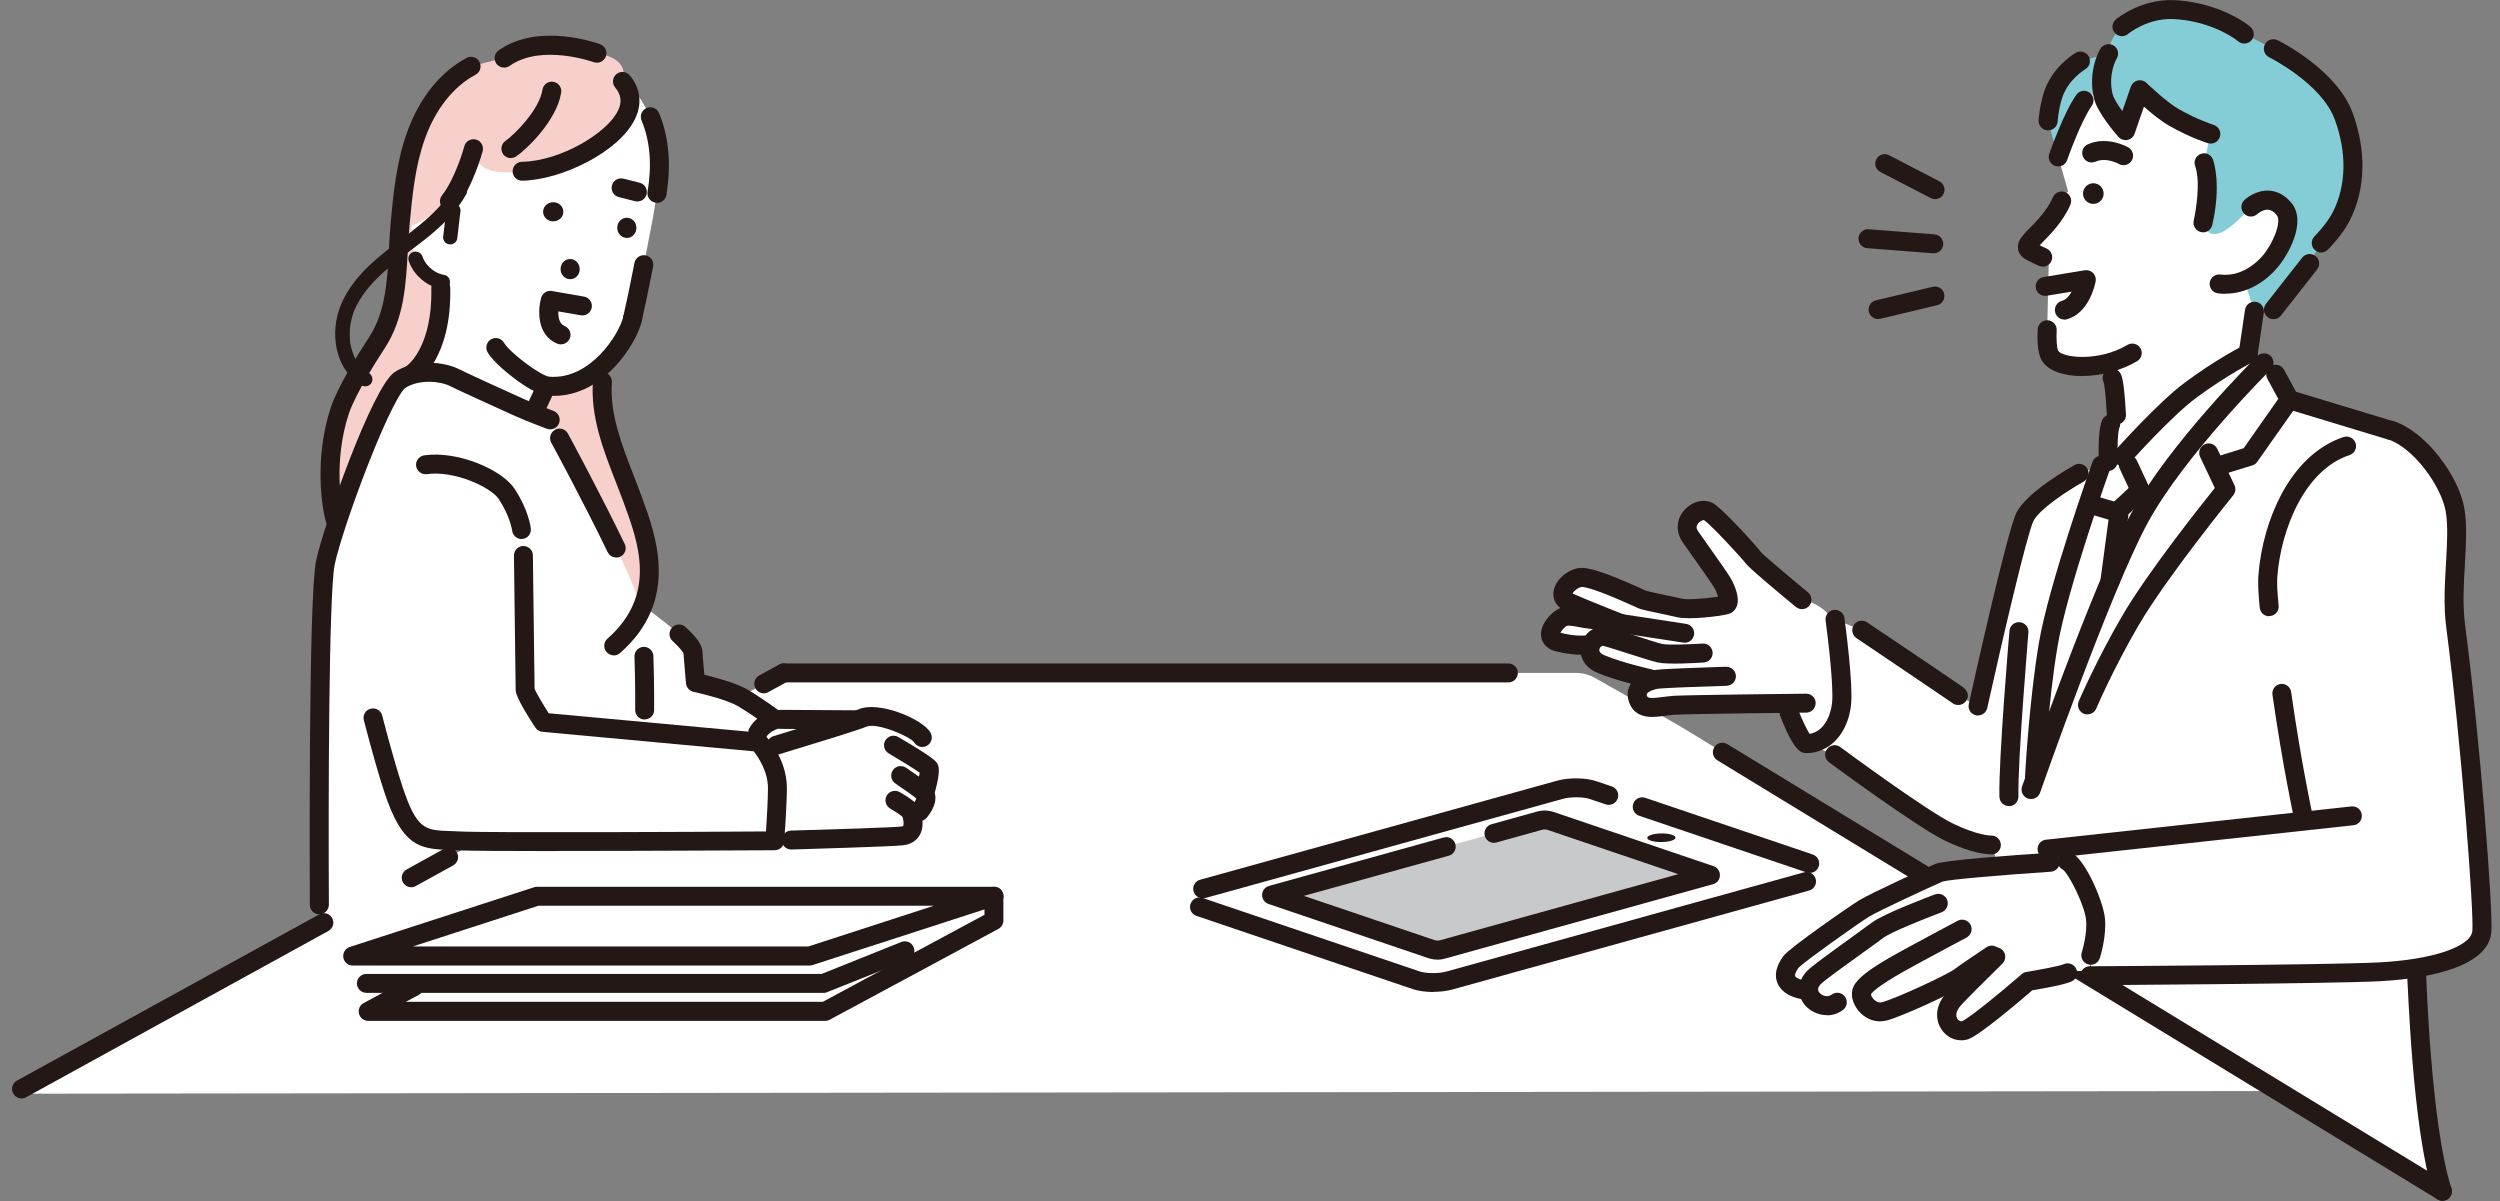
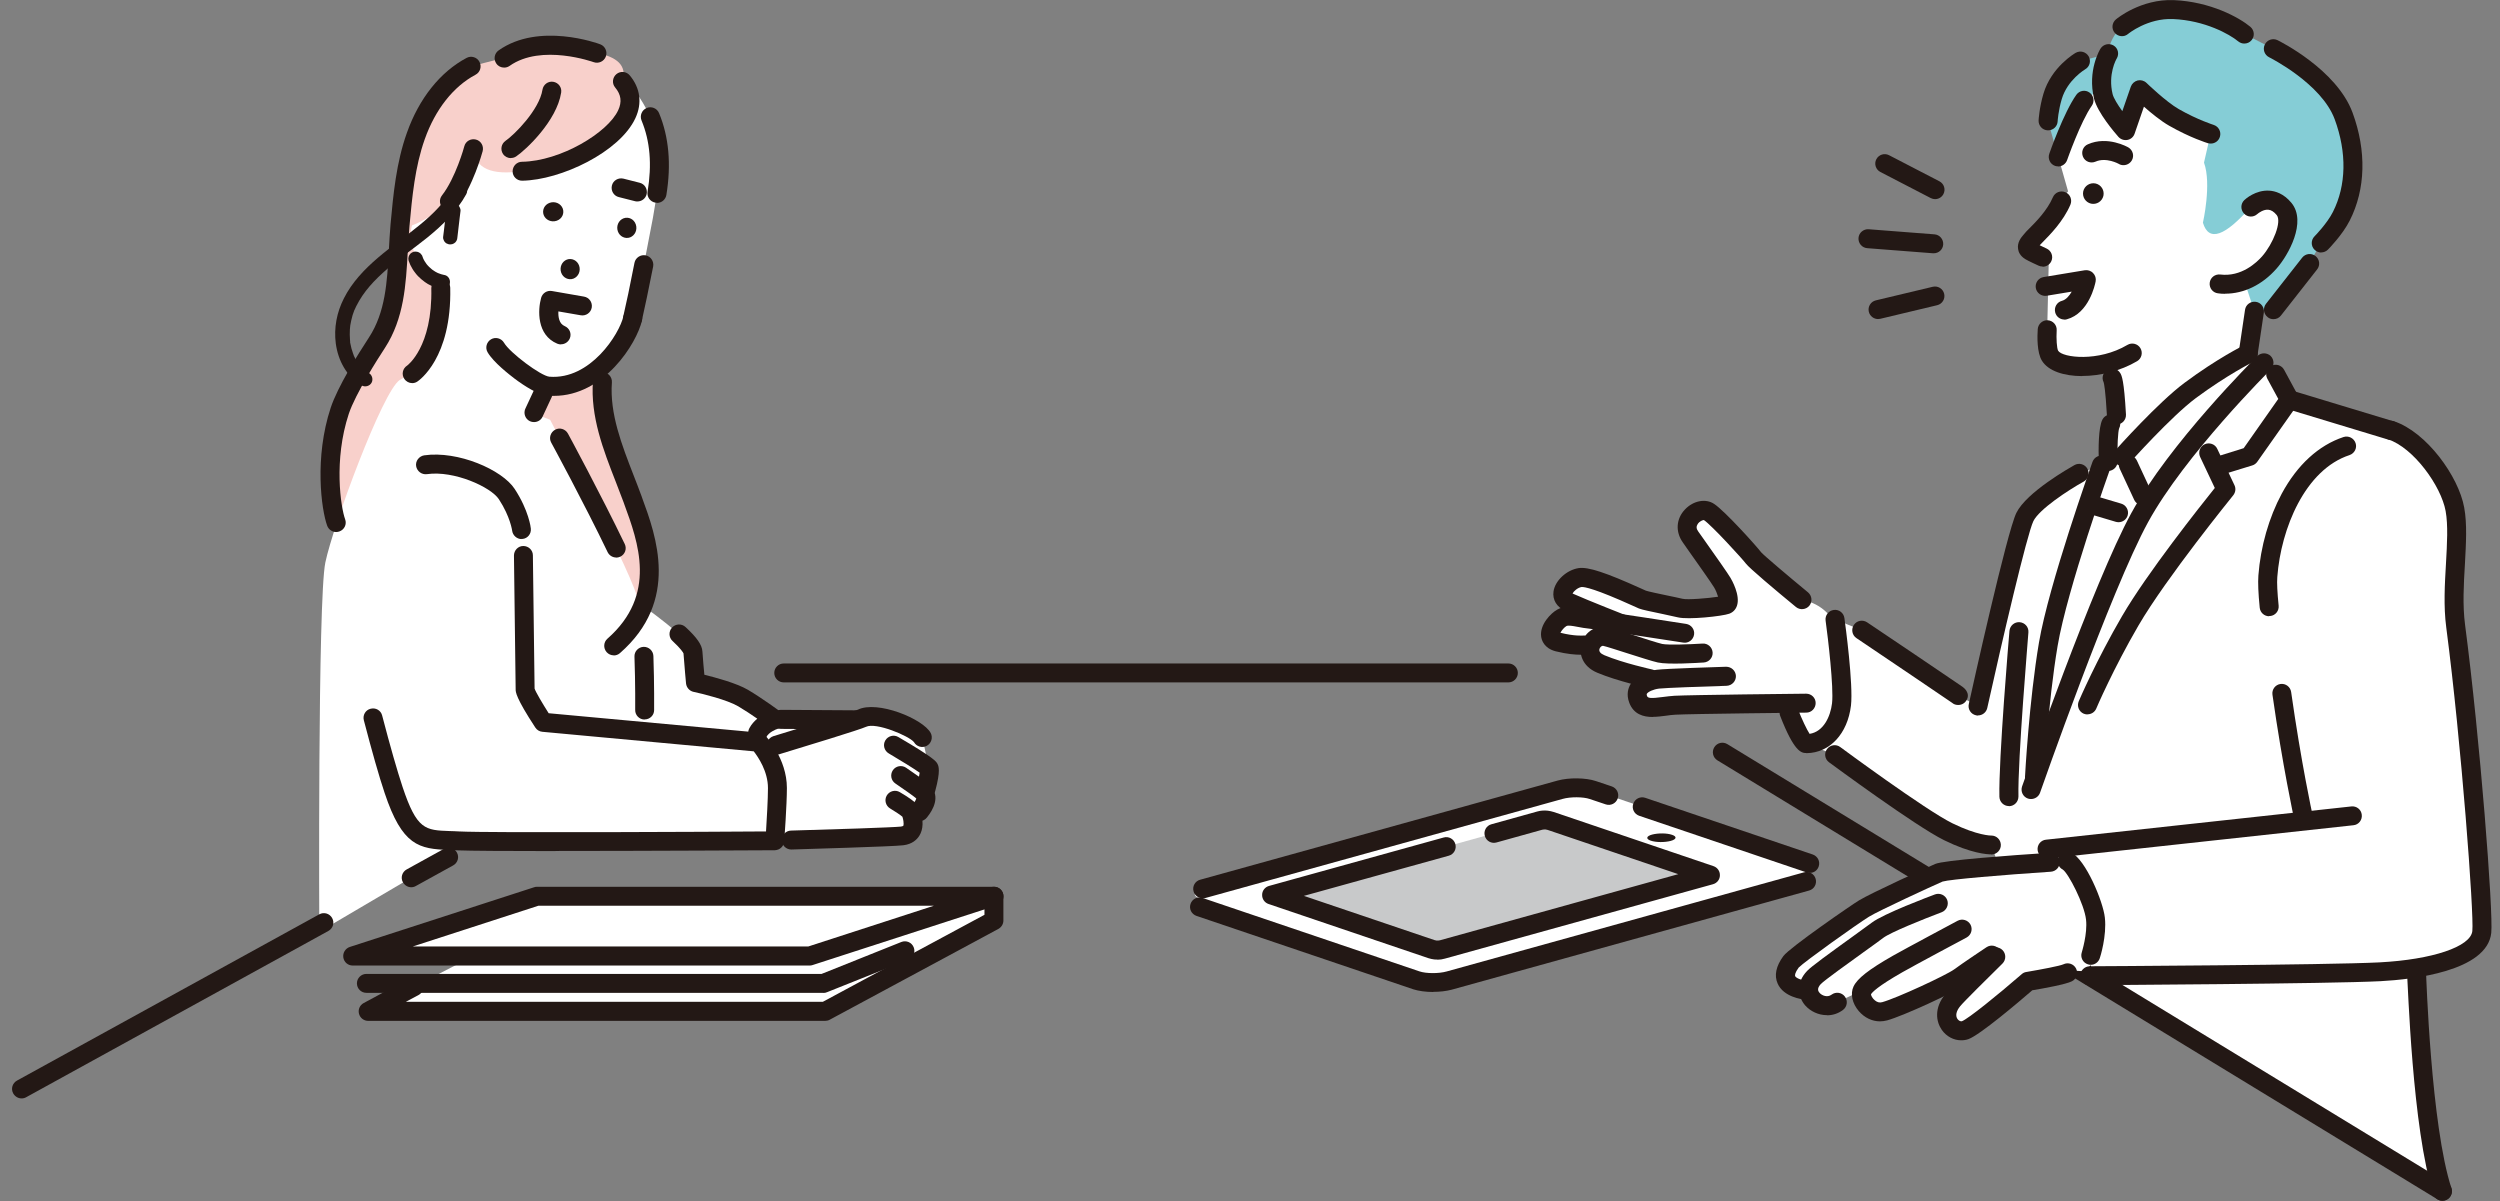
<svg xmlns="http://www.w3.org/2000/svg" width="206" height="99" viewBox="0 0 206 99" fill="none">
  <rect x="0" y="0" width="206" height="99" fill="#808080" stroke="none" />
  <g clip-path="url(#clip0_13260_6936)">
    <path d="M199.12 80.29C199.12 80.29 199.51 92.87 201.24 98.16L165.57 76.85L162.98 58.18L199.11 80.29H199.12Z" fill="white" />
    <path d="M201.25 98.94C200.92 98.94 200.62 98.73 200.51 98.4C198.77 93.09 198.41 80.94 198.35 80.36C198.31 79.93 198.62 79.55 199.05 79.5C199.48 79.46 199.86 79.77 199.91 80.2C199.92 80.34 200.31 92.76 202 97.91C202.13 98.32 201.91 98.76 201.5 98.9C201.42 98.93 201.34 98.94 201.26 98.94H201.25Z" fill="#231815" />
-     <path d="M187.8 89.91L138.37 59.8L131.42 55.86C130.95 55.59 130.42 55.45 129.88 55.45H64.58L8.6 86.23L1.86 90.12L187.79 89.9L187.8 89.91Z" fill="white" />
    <path d="M50.57 53.22C55.15 49.21 53.3 44.33 52.14 41.16C50.98 37.99 49.4 34.81 49.64 31.44L38.82 5.47C36.61 6.64 35.1 8.85 34.27 11.21C33.44 13.56 33.2 16.08 32.97 18.57C32.67 21.84 32.94 25.38 31.06 28.25C30.14 29.66 28.53 32.25 28 33.86C26.65 37.93 27.32 42.02 27.7 43.07L50.56 53.23L50.57 53.22Z" fill="#F8D0CB" />
    <path d="M53.59 9.62C52 6.33 49.91 4.85 48.57 4.83C48.57 4.83 44.54 2.65 41.53 4.78L39.14 6.14C39.14 6.14 36.27 7.84 35.41 11.13C34.73 13.7 35.1 16.83 35.1 16.83L35.58 17.6C35.44 17.52 35.27 17.47 35.06 17.48C34.05 17.55 33.56 19.01 34.01 20.43C34.59 22.27 35.78 23.5 36.04 23.76C35.69 28.08 33.98 30.78 33.98 30.78L44 34C44 34 44.51 32.91 45.02 31.8C45.08 31.8 45.14 31.82 45.21 31.82C49.05 32.13 51.72 28.04 52.13 26.23C52.78 23.4 53.8 17.95 53.8 17.95L54.14 15.92C54.52 13.63 54.38 11.52 53.59 9.62Z" fill="white" />
    <path d="M76.55 63.31L76 60.76C75.62 60.03 72.3 58.55 71.02 59.19L70.47 59.32L64.35 59.28L62.57 60C63.89 62.1 64.2 65.28 64.68 69.23C64.68 69.23 73.49 69 74.34 68.89C75.7 68.72 75.15 67.19 75.06 66.94L75.74 66.9C75.87 66.73 76.63 65.88 76.08 65.29L76.3 65.02C76.3 65.02 76.68 63.61 76.54 63.33L76.55 63.31Z" fill="white" />
    <path d="M62.5 61.16L62.43 60.38C62.86 59.6 63.85 59.31 63.85 59.31C63.85 59.31 62.43 58.24 61.21 57.53C59.99 56.82 57.29 56.25 57.29 56.25C57.29 56.25 57.15 54.83 57.08 53.76C57.01 52.69 52.66 49.7 52.66 49.7C52.16 47.28 46.11 36.09 46.11 36.09L45.33 34.59C45.33 34.59 43.62 33.95 42.84 33.59C42.06 33.23 38.42 31.6 37.43 31.1C36.43 30.6 34.37 30.39 32.94 31.31C31.52 32.24 27.45 43.28 26.81 46.34C26.17 49.4 26.31 76.78 26.31 76.78L33.89 72.32L37.78 69.28C40.49 69.42 63.85 69.28 63.85 69.28C63.85 69.28 64.06 66.29 64.06 64.93C64.06 62.79 62.49 61.15 62.49 61.15L62.5 61.16Z" fill="white" />
    <path d="M63.96 62.2C63.62 62.2 63.31 61.98 63.21 61.64C63.08 61.23 63.32 60.79 63.73 60.66C66.21 59.91 70.28 58.65 70.68 58.48C72.29 57.68 76.08 59.24 76.69 60.4C76.89 60.78 76.74 61.26 76.36 61.46C75.98 61.66 75.52 61.52 75.31 61.15C74.92 60.65 72.18 59.49 71.36 59.89C70.91 60.11 66.19 61.55 64.18 62.16C64.1 62.18 64.03 62.19 63.95 62.19L63.96 62.2Z" fill="#231815" />
    <path d="M76.31 65.78C76.24 65.78 76.17 65.78 76.1 65.75C75.68 65.64 75.44 65.21 75.55 64.79C75.66 64.39 75.75 63.94 75.78 63.67C75.33 63.35 74.2 62.65 73.23 62.08C72.86 61.86 72.73 61.38 72.95 61.01C73.17 60.64 73.65 60.51 74.02 60.73C77 62.47 77.15 62.75 77.25 62.95C77.34 63.13 77.52 63.49 77.06 65.19C76.97 65.54 76.65 65.77 76.31 65.77V65.78Z" fill="#231815" />
    <path d="M75.74 67.66C75.58 67.66 75.41 67.61 75.27 67.5C74.93 67.24 74.86 66.75 75.11 66.41C75.12 66.39 75.14 66.37 75.17 66.34C75.44 66.01 75.49 65.85 75.5 65.79C75.31 65.62 74.47 65.03 73.78 64.56C73.42 64.32 73.33 63.83 73.57 63.47C73.81 63.11 74.3 63.02 74.66 63.26C75.29 63.69 76.4 64.45 76.67 64.74C77.51 65.65 76.87 66.75 76.41 67.32L76.38 67.36C76.23 67.56 75.99 67.67 75.75 67.67L75.74 67.66Z" fill="#231815" />
    <path d="M65.2 70C64.78 70 64.43 69.66 64.42 69.24C64.41 68.81 64.75 68.45 65.18 68.44C68.5 68.35 73.65 68.18 74.24 68.11C74.36 68.09 74.42 68.06 74.43 68.05C74.43 68.05 74.53 67.87 74.36 67.3C74.19 67.15 73.75 66.86 73.35 66.62C72.98 66.4 72.85 65.92 73.07 65.55C73.29 65.18 73.77 65.05 74.14 65.27C75.63 66.14 75.74 66.48 75.8 66.67V66.69C76.11 67.59 76.09 68.33 75.75 68.87C75.56 69.17 75.18 69.56 74.43 69.65C73.57 69.76 66.07 69.97 65.22 70H65.2Z" fill="#231815" />
    <path d="M70.47 60.1L64.35 60.06C63.92 60.06 63.57 59.7 63.57 59.27C63.57 58.84 63.92 58.49 64.35 58.49L70.47 58.53C70.9 58.53 71.25 58.89 71.25 59.32C71.25 59.75 70.9 60.1 70.47 60.1Z" fill="#231815" />
    <path d="M42.98 44.42C42.59 44.42 42.25 44.12 42.2 43.72C42.2 43.72 42.05 42.58 41.11 41.14C40.45 40.13 37.41 38.75 35.18 39.07C34.75 39.13 34.36 38.83 34.29 38.41C34.22 37.99 34.53 37.59 34.95 37.52C37.74 37.12 41.38 38.71 42.41 40.29C43.57 42.06 43.74 43.49 43.74 43.55C43.79 43.98 43.48 44.37 43.05 44.41C43.02 44.41 42.99 44.41 42.96 44.41L42.98 44.42Z" fill="#231815" />
    <path d="M45.79 70.13C41.89 70.13 38.66 70.11 37.74 70.07C37.49 70.06 37.25 70.05 37.02 70.04C34.52 69.95 33.15 69.71 31.69 65.33C31.23 63.96 30.66 61.95 29.98 59.35C29.87 58.93 30.12 58.5 30.54 58.4C30.96 58.29 31.39 58.54 31.49 58.96C32.16 61.53 32.73 63.51 33.17 64.84C34.35 68.38 35.04 68.41 37.07 68.48C37.31 68.48 37.55 68.5 37.82 68.51C40.21 68.64 59.15 68.54 63.12 68.51C63.18 67.54 63.28 65.85 63.28 64.94C63.28 63.55 62.47 62.38 62.11 61.91L44.69 60.3C44.45 60.28 44.24 60.15 44.11 59.95C42.49 57.48 42.49 57.01 42.49 56.81C42.49 56.39 42.35 45.89 42.35 45.78C42.35 45.35 42.69 44.99 43.12 44.99C43.55 44.99 43.91 45.33 43.91 45.76C43.91 46.18 44.04 55.73 44.05 56.74C44.15 57.04 44.69 57.95 45.21 58.77L62.57 60.37C62.76 60.39 62.93 60.47 63.06 60.61C63.13 60.69 64.84 62.5 64.84 64.93C64.84 66.3 64.63 69.21 64.62 69.33C64.59 69.74 64.25 70.05 63.84 70.06C63.21 70.06 53.27 70.12 45.77 70.12L45.79 70.13Z" fill="#231815" />
-     <path d="M26.31 75.34C25.88 75.34 25.53 74.99 25.53 74.56C25.53 73.53 25.39 49.29 26.05 46.19C26.63 43.42 30.69 31.85 32.52 30.66C34.25 29.53 36.64 29.83 37.78 30.4C38.63 30.82 41.48 32.12 42.7 32.67L43.17 32.88C43.92 33.22 45.6 33.85 45.61 33.86C46.01 34.01 46.22 34.46 46.07 34.87C45.92 35.27 45.47 35.48 45.06 35.33C44.99 35.3 43.32 34.68 42.52 34.31L42.05 34.1C40.72 33.5 37.95 32.24 37.08 31.81C36.26 31.4 34.52 31.23 33.37 31.98C33.09 32.19 32.07 33.81 30.28 38.4C29.02 41.62 27.89 45.03 27.58 46.51C27.09 48.87 27.05 65.89 27.1 74.55C27.1 74.98 26.75 75.33 26.32 75.34H26.31Z" fill="#231815" />
    <path d="M53.11 59.29C52.68 59.29 52.33 58.93 52.34 58.5C52.34 58.48 52.36 56.34 52.28 54.11C52.26 53.68 52.6 53.32 53.03 53.3C53.46 53.29 53.82 53.62 53.84 54.05C53.92 56.32 53.9 58.48 53.9 58.51C53.9 58.94 53.55 59.28 53.12 59.28L53.11 59.29Z" fill="#231815" />
    <path d="M50.78 45.94C50.49 45.94 50.21 45.78 50.07 45.5C48.16 41.52 45.45 36.52 45.42 36.47C45.21 36.09 45.36 35.62 45.74 35.41C46.12 35.2 46.59 35.35 46.8 35.73C46.83 35.78 49.55 40.82 51.48 44.83C51.67 45.22 51.5 45.69 51.11 45.87C51 45.92 50.89 45.95 50.77 45.95L50.78 45.94Z" fill="#231815" />
    <path d="M62.43 61.16C62.3 61.16 62.18 61.13 62.06 61.06C61.68 60.85 61.54 60.38 61.75 60C61.92 59.68 62.16 59.42 62.4 59.22C61.93 58.89 61.35 58.51 60.83 58.2C59.93 57.67 57.87 57.16 57.15 57.01C56.82 56.94 56.57 56.66 56.53 56.32C56.53 56.26 56.39 54.9 56.32 53.84C56.29 53.77 56.13 53.48 55.42 52.82C55.1 52.53 55.08 52.03 55.38 51.71C55.67 51.39 56.17 51.37 56.49 51.67C57.43 52.54 57.85 53.14 57.88 53.69C57.92 54.32 57.99 55.09 58.04 55.6C58.93 55.82 60.67 56.28 61.63 56.84C62.86 57.57 64.28 58.62 64.34 58.67C64.58 58.85 64.69 59.15 64.64 59.44C64.59 59.73 64.37 59.97 64.09 60.05C63.9 60.11 63.35 60.34 63.14 60.74C63 61 62.73 61.15 62.45 61.15L62.43 61.16Z" fill="#231815" />
    <path d="M33.97 31.57C33.71 31.57 33.46 31.44 33.31 31.21C33.07 30.85 33.18 30.36 33.54 30.13C33.55 30.13 35.65 28.61 35.54 23.75C35.54 23.32 35.87 22.96 36.3 22.95C36.73 22.94 37.09 23.28 37.1 23.71C37.23 29.52 34.51 31.36 34.39 31.44C34.26 31.53 34.11 31.57 33.96 31.57H33.97Z" fill="#231815" />
    <path d="M44 34.78C43.89 34.78 43.78 34.76 43.67 34.71C43.28 34.53 43.11 34.06 43.29 33.67C43.29 33.67 43.63 32.94 44.04 32.06C44.22 31.67 44.69 31.5 45.08 31.68C45.47 31.86 45.64 32.33 45.46 32.72C45.05 33.6 44.71 34.33 44.71 34.33C44.58 34.62 44.3 34.78 44 34.78Z" fill="#231815" />
    <path d="M39.01 12.26C39.01 12.26 38.26 15.01 37.03 16.59C36.2 17.47 33.45 19.21 32.97 18.56C32.97 18.56 33.6 13.77 34.27 11.2C35.14 7.91 38.82 5.46 38.82 5.46L41.53 4.77C44.54 2.64 49.18 4.36 49.18 4.36C50.8 4.69 51.7 5.37 51.29 6.7C54.03 9.98 47.03 14.04 43.02 14.1C40.51 14.47 39.13 13.89 39.01 12.25V12.26Z" fill="#F8D0CB" />
    <path d="M52.13 27.02C52.07 27.02 52.01 27.02 51.95 27C51.53 26.9 51.27 26.48 51.36 26.06C51.6 25.04 51.91 23.56 52.28 21.66C52.36 21.24 52.78 20.96 53.2 21.04C53.62 21.12 53.9 21.54 53.82 21.96C53.44 23.87 53.13 25.37 52.89 26.41C52.81 26.77 52.48 27.02 52.13 27.02Z" fill="#231815" />
    <path d="M43.02 14.89C42.59 14.89 42.24 14.55 42.24 14.12C42.24 13.69 42.58 13.33 43.01 13.33C46.2 13.28 50.1 10.92 50.94 9.08C51.26 8.39 51.18 7.8 50.69 7.21C50.41 6.88 50.46 6.39 50.79 6.11C51.12 5.83 51.62 5.88 51.89 6.21C52.76 7.25 52.93 8.5 52.36 9.73C51.07 12.53 46.21 14.84 43.03 14.89H43.02Z" fill="#231815" />
    <path d="M42.1 13.03C41.85 13.03 41.6 12.91 41.45 12.69C41.21 12.33 41.3 11.85 41.66 11.6C42.39 11.1 44.44 9.05 44.7 7.39C44.77 6.96 45.17 6.67 45.59 6.74C46.02 6.81 46.31 7.21 46.24 7.63C45.88 9.95 43.36 12.33 42.53 12.89C42.4 12.98 42.24 13.02 42.09 13.02L42.1 13.03Z" fill="#231815" />
    <path d="M54.14 16.71C54.14 16.71 54.06 16.71 54.01 16.7C53.58 16.63 53.29 16.23 53.36 15.8C53.73 13.55 53.57 11.63 52.86 9.92C52.7 9.52 52.89 9.06 53.29 8.9C53.69 8.73 54.15 8.93 54.31 9.33C55.12 11.29 55.32 13.55 54.91 16.06C54.85 16.44 54.52 16.72 54.14 16.72V16.71Z" fill="#231815" />
    <path d="M50.91 19.06C51.06 19.49 51.51 19.71 51.92 19.56C52.33 19.4 52.54 18.93 52.39 18.49C52.24 18.05 51.79 17.84 51.38 17.99C50.97 18.15 50.76 18.62 50.91 19.06Z" fill="#231815" />
    <path d="M44.8 17.72C44.96 18.13 45.43 18.34 45.87 18.19C46.31 18.04 46.52 17.59 46.37 17.18C46.21 16.77 45.74 16.56 45.3 16.71C44.86 16.86 44.65 17.31 44.8 17.72Z" fill="#231815" />
    <path d="M46.24 22.46C46.39 22.89 46.84 23.11 47.25 22.96C47.66 22.8 47.87 22.33 47.72 21.89C47.57 21.46 47.12 21.24 46.71 21.39C46.3 21.55 46.09 22.02 46.24 22.46Z" fill="#231815" />
    <path d="M52.52 16.6C52.46 16.6 52.39 16.6 52.33 16.58L50.99 16.24C50.57 16.14 50.32 15.71 50.42 15.29C50.52 14.87 50.95 14.62 51.37 14.72L52.71 15.06C53.13 15.16 53.38 15.59 53.28 16.01C53.19 16.37 52.87 16.6 52.52 16.6Z" fill="#231815" />
    <path d="M41.54 5.57C41.29 5.57 41.05 5.46 40.9 5.24C40.65 4.89 40.73 4.4 41.09 4.15C44.4 1.81 49.26 3.57 49.46 3.65C49.86 3.8 50.07 4.25 49.92 4.66C49.77 5.06 49.32 5.27 48.91 5.12C48.91 5.12 44.62 3.57 41.99 5.43C41.85 5.53 41.69 5.57 41.54 5.57Z" fill="#231815" />
    <path d="M37.03 17.37C36.86 17.37 36.69 17.32 36.55 17.2C36.21 16.93 36.15 16.44 36.42 16.1C37.54 14.67 38.26 12.08 38.26 12.05C38.37 11.63 38.8 11.39 39.22 11.5C39.64 11.61 39.88 12.04 39.77 12.46C39.74 12.58 38.96 15.39 37.65 17.07C37.5 17.27 37.27 17.37 37.03 17.37Z" fill="#231815" />
    <path d="M46.22 28.38C46.12 28.38 46.02 28.36 45.92 28.32C44.22 27.61 44.31 25.54 44.59 24.54C44.7 24.15 45.08 23.91 45.48 23.98L48.12 24.44C48.55 24.51 48.83 24.92 48.76 25.34C48.69 25.77 48.28 26.05 47.86 25.98L46.01 25.66C45.99 26.12 46.07 26.68 46.53 26.87C46.93 27.04 47.12 27.49 46.95 27.89C46.82 28.19 46.53 28.37 46.23 28.37L46.22 28.38Z" fill="#231815" />
    <path d="M45.63 32.62C45.47 32.62 45.31 32.62 45.15 32.6C44.34 32.54 43.2 31.8 42.39 31.19C42 30.89 40.67 29.87 40.18 29.03C39.96 28.66 40.09 28.18 40.46 27.96C40.83 27.74 41.31 27.87 41.53 28.24C42.01 29.07 44.57 30.98 45.27 31.04C48.64 31.31 51.03 27.54 51.37 26.06C51.47 25.64 51.89 25.38 52.31 25.47C52.73 25.57 52.99 25.99 52.9 26.41C52.46 28.3 49.78 32.62 45.64 32.62H45.63Z" fill="#231815" />
    <path d="M27.7 43.84C27.38 43.84 27.08 43.64 26.96 43.32C26.48 42 25.89 37.72 27.25 33.6C27.82 31.88 29.47 29.23 30.4 27.81C31.76 25.73 31.9 23.25 32.04 20.64C32.08 19.93 32.12 19.2 32.18 18.49C32.41 15.99 32.65 13.4 33.53 10.94C34.53 8.11 36.28 5.92 38.45 4.77C38.83 4.57 39.31 4.71 39.51 5.1C39.71 5.48 39.57 5.96 39.18 6.16C37.36 7.13 35.87 9.01 35 11.47C34.19 13.75 33.96 16.23 33.74 18.64C33.68 19.32 33.64 20.04 33.6 20.73C33.45 23.44 33.3 26.24 31.71 28.68C31.15 29.53 29.29 32.45 28.74 34.1C27.48 37.91 28.08 41.81 28.44 42.79C28.59 43.2 28.38 43.64 27.97 43.79C27.88 43.82 27.79 43.84 27.7 43.84Z" fill="#231815" />
    <path d="M50.57 54C50.35 54 50.14 53.91 49.98 53.73C49.7 53.4 49.73 52.91 50.05 52.63C54.18 49.01 52.59 44.68 51.43 41.52L51.4 41.43C51.19 40.87 50.97 40.29 50.75 39.73C49.71 37.07 48.64 34.32 48.86 31.39C48.89 30.96 49.27 30.64 49.7 30.67C50.13 30.7 50.45 31.08 50.42 31.51C50.23 34.09 51.24 36.67 52.21 39.17C52.43 39.74 52.66 40.32 52.87 40.9L52.9 40.99C54.07 44.17 56.02 49.5 51.08 53.82C50.93 53.95 50.75 54.01 50.57 54.01V54Z" fill="#231815" />
    <path d="M128.55 65.07C129.34 64.85 130.56 64.86 131.25 65.1L149.12 71.15C149.81 71.38 149.73 71.76 148.94 71.98L119.49 80.15C118.7 80.37 117.48 80.36 116.79 80.12L98.92 74.07C98.23 73.84 98.31 73.46 99.1 73.24L128.55 65.07Z" fill="white" />
    <path d="M99.1 74.02C98.76 74.02 98.44 73.79 98.35 73.45C98.23 73.03 98.48 72.6 98.89 72.49L128.34 64.32C129.28 64.06 130.67 64.08 131.5 64.36L132.81 64.8C133.22 64.94 133.44 65.38 133.3 65.79C133.16 66.2 132.72 66.42 132.31 66.28L131 65.84C130.45 65.65 129.4 65.65 128.76 65.83L99.31 74C99.24 74.02 99.17 74.03 99.1 74.03V74.02Z" fill="#231815" />
    <path d="M149.12 71.93C149.04 71.93 148.95 71.92 148.87 71.89L135.07 67.22C134.66 67.08 134.44 66.64 134.58 66.23C134.72 65.82 135.16 65.6 135.57 65.74L149.37 70.41C149.78 70.55 150 70.99 149.86 71.4C149.75 71.73 149.45 71.93 149.12 71.93Z" fill="#231815" />
    <path d="M137.67 69.29C137.18 69.42 136.45 69.42 136.02 69.27C135.6 69.13 135.65 68.9 136.13 68.77C136.62 68.64 137.35 68.64 137.78 68.79C138.2 68.93 138.15 69.16 137.67 69.29Z" fill="#231815" />
    <path d="M118.28 78.28C118.17 78.27 118.06 78.24 117.95 78.21L104.79 73.75L126.88 67.62C127.07 67.57 127.27 67.55 127.46 67.57C127.57 67.58 127.68 67.61 127.79 67.64L140.95 72.1L118.86 78.23C118.67 78.28 118.47 78.3 118.28 78.28Z" fill="#C8C9CA" />
    <path d="M118.44 79.07C118.36 79.07 118.27 79.07 118.19 79.06C118.02 79.04 117.85 79 117.69 78.95L104.53 74.49C104.2 74.38 103.99 74.07 104 73.73C104 73.39 104.24 73.09 104.57 73L118.96 69.01C119.38 68.89 119.81 69.14 119.92 69.55C120.04 69.97 119.79 70.4 119.38 70.51L107.44 73.82L118.19 77.46C118.24 77.48 118.3 77.49 118.36 77.5C118.46 77.51 118.55 77.5 118.65 77.48L138.29 72.03L127.54 68.39C127.49 68.37 127.43 68.36 127.37 68.35C127.27 68.34 127.18 68.35 127.08 68.37L123.31 69.42C122.89 69.54 122.46 69.29 122.35 68.88C122.23 68.46 122.48 68.03 122.89 67.92L126.66 66.87C126.94 66.79 127.24 66.77 127.53 66.8C127.7 66.82 127.87 66.86 128.03 66.91L141.19 71.37C141.52 71.48 141.73 71.79 141.72 72.13C141.72 72.47 141.48 72.77 141.15 72.86L119.06 78.99C118.86 79.05 118.65 79.08 118.44 79.08V79.07Z" fill="#231815" />
    <path d="M118.09 81.74C117.49 81.74 116.9 81.66 116.46 81.52L98.59 75.47C98.18 75.33 97.96 74.89 98.1 74.48C98.24 74.07 98.68 73.85 99.09 73.99L116.96 80.04C117.51 80.23 118.56 80.23 119.2 80.05L148.65 71.88C149.07 71.76 149.5 72.01 149.61 72.42C149.73 72.84 149.48 73.27 149.07 73.38L119.62 81.55C119.17 81.67 118.63 81.73 118.09 81.73V81.74Z" fill="#231815" />
    <path d="M201.25 98.94C201.11 98.94 200.97 98.9 200.84 98.82L141.51 62.65C141.14 62.42 141.03 61.94 141.26 61.57C141.49 61.2 141.97 61.09 142.34 61.32L201.67 97.49C202.04 97.72 202.15 98.2 201.92 98.57C201.77 98.81 201.52 98.94 201.26 98.94H201.25Z" fill="#231815" />
-     <path d="M62.94 57.13C62.66 57.13 62.4 56.98 62.25 56.72C62.04 56.34 62.18 55.87 62.56 55.66L64.2 54.76C64.58 54.55 65.05 54.69 65.26 55.07C65.47 55.45 65.33 55.92 64.95 56.13L63.31 57.03C63.19 57.1 63.06 57.13 62.93 57.13H62.94Z" fill="#231815" />
    <path d="M33.89 73.11C33.61 73.11 33.35 72.96 33.2 72.7C32.99 72.32 33.13 71.85 33.51 71.64L36.59 69.94C36.97 69.73 37.44 69.87 37.65 70.25C37.86 70.63 37.72 71.1 37.34 71.31L34.26 73.01C34.14 73.08 34.01 73.11 33.88 73.11H33.89Z" fill="#231815" />
    <path d="M1.78 90.51C1.5 90.51 1.24 90.36 1.09 90.1C0.88 89.72 1.02 89.25 1.4 89.04L26.31 75.34C26.69 75.13 27.16 75.27 27.37 75.65C27.58 76.03 27.44 76.5 27.06 76.71L2.16 90.41C2.04 90.48 1.91 90.51 1.78 90.51Z" fill="#231815" />
    <path d="M124.29 56.23H64.58C64.15 56.23 63.8 55.88 63.8 55.45C63.8 55.02 64.15 54.67 64.58 54.67H124.29C124.72 54.67 125.07 55.02 125.07 55.45C125.07 55.88 124.72 56.23 124.29 56.23Z" fill="#231815" />
    <path d="M202.34 51.59C201.9 48.25 202.74 44.52 202.28 41.98C201.86 39.67 199.42 36.26 197.01 35.47L188.66 32.94L187.53 30.85L186.57 29.9C186.57 29.9 179.44 36.96 176.32 42.66C173.2 48.36 167.37 65.07 167.37 65.07L167.65 64.07C167.65 64.07 167.97 57.89 168.79 53.09C169.61 48.29 173.17 38.33 173.17 38.33L171.33 39.02C171.33 39.02 167.62 41.08 166.86 42.62C166.1 44.16 163 58.19 163 58.19L161.36 57.31C161.58 57.43 153.42 51.94 153.42 51.94L151.21 51.04C151.21 51.04 151.94 56.37 151.74 58.05C151.54 59.73 150.56 61.26 148.87 61.28L151.19 62.19C151.19 62.19 158.24 67.4 160.55 68.54C162.86 69.67 164.1 69.63 164.1 69.63L165 72.3L170.93 71.82L172.69 75.71L172.22 80.42C172.22 80.42 191.83 80.32 196.13 80.1C200.42 79.87 204.31 78.84 204.53 76.82C204.69 75.33 203.62 61.11 202.37 51.6L202.34 51.59Z" fill="white" />
    <path d="M168.94 71.03C168.94 71.03 160.46 71.59 159.78 71.89C159.09 72.19 154.49 74.29 153.59 74.85C152.69 75.41 147.95 78.75 147.59 79.23C146.07 81.3 148.74 81.57 148.74 81.57L149.16 80.98C148.54 82.24 150.25 83.42 151.37 82.58L153.43 81.62C153.13 82.27 154.06 83.66 155.29 83.33C156.51 82.99 160.71 81.07 161.47 80.5C162.24 79.94 164.11 78.69 164.11 78.69L164.44 78.84C164.44 78.84 161.33 81.89 160.9 82.41C159.68 83.89 160.95 85.23 161.91 84.88C162.87 84.53 167.08 80.86 167.08 80.86C167.08 80.86 169.85 80.4 170.34 80.16C170.69 79.76 171.78 80.24 172.04 79.86C173.89 77.2 172.61 72.44 170.33 70.54C169.86 70.15 168.93 71.03 168.93 71.03H168.94Z" fill="white" />
    <path d="M147.41 58.71C147.41 58.71 148.4 61.27 148.85 61.26C150.54 61.24 151.52 59.71 151.72 58.03C151.92 56.35 151.19 51.02 151.19 51.02C146.26 51.31 145.09 53.92 147.41 58.71Z" fill="white" />
    <path d="M148.48 49.41C148.48 49.41 144.75 46.33 144.5 45.98C144.25 45.63 141.59 42.68 140.81 42.17C140.03 41.66 138.36 42.91 139.29 44.24C140.23 45.56 141.66 47.58 141.91 48C142.16 48.42 142.7 49.65 142.22 49.83C141.74 50.01 139.11 50.27 138.45 50.1C137.79 49.93 135.73 49.56 135.34 49.4C134.95 49.25 131.22 47.44 130.2 47.59C129.19 47.74 128.11 49.09 129.29 49.62C130.47 50.15 134.02 51.54 134.02 51.54L131.1 51.05C129.9 50.92 129.25 50.62 128.69 50.92C128.14 51.23 127.06 52.58 128.38 52.92C129.7 53.26 130.51 53.17 130.51 53.17L131.06 53.23C130.9 53.74 131.08 54.37 131.9 54.72C133.54 55.41 135.99 55.94 135.99 55.94L136.59 55.97C135.85 56.07 134.55 56.53 134.96 57.63C135.37 58.72 136.74 58.19 138.02 58.13C139.3 58.06 148.82 57.96 148.82 57.96L152.14 58.53L151.89 52.9C151.27 50.9 150.15 49.72 148.46 49.43L148.48 49.41Z" fill="white" />
    <path d="M185.77 25.64L185.25 29.15L174.48 37.51C174.48 37.51 174.94 32.21 173.79 30.3C178.92 22.91 183.58 14.67 185.77 25.65V25.64Z" fill="white" />
    <path d="M175.69 29.1C173.17 30.6 169.65 30.48 168.92 29.32C168.58 28.78 168.69 27.18 168.69 27.18L168.82 21.44C168.82 21.44 167.67 20.92 167.28 20.68C166.48 20.19 167.24 19.57 167.49 19.23C167.82 18.78 170.41 15.77 170.41 15.77L169.6 12.92C169.6 12.92 170.74 9.65 171.73 8.25L173.76 4.42C173.76 4.42 172.84 5.93 173.33 7.95C173.57 8.96 175.16 10.76 175.16 10.76L176.32 7.4C176.32 7.4 177.98 9.01 179.14 9.67C180.83 10.63 182.17 11.04 182.17 11.04L185.46 17.05C185.46 17.05 186.93 15.67 188.19 17.2C189.07 18.27 187.89 20.58 186.98 21.61C186.07 22.64 184.61 23.59 182.85 23.37L175.69 29.08V29.1Z" fill="white" />
    <path d="M193.11 9.56C191.89 6.27 187.32 4.02 187.32 4.02L184.93 2.8C184.29 2.27 182.12 0.91 179.09 0.78C176.64 0.68 174.85 2.19 174.85 2.19C174.2 2.79 173.8 3.54 173.69 4.44L173.76 4.42C173.76 4.42 173.75 4.44 173.72 4.49C173.71 4.47 173.7 4.46 173.69 4.44L171.42 5.03C171.42 5.03 169.7 6 169.12 7.94C168.8 9.01 168.75 9.96 168.75 9.96L169.59 12.92C169.59 12.92 170.73 9.65 171.72 8.25C172.32 7.89 172.81 7.52 173.19 7.16C173.21 7.41 173.25 7.68 173.31 7.95C173.55 8.96 175.14 10.76 175.14 10.76L176.3 7.4C176.3 7.4 177.96 9.01 179.12 9.67C180.81 10.63 182.15 11.04 182.15 11.04L181.61 13.4C182.25 15.17 181.52 18.35 181.52 18.35C182.01 19.99 183.37 19.43 185.45 17.06C185.45 17.06 187.43 15.41 188.18 17.21C189.63 20.65 185.02 23.41 185.02 23.41L185.75 25.63L187.31 25.51L190.29 21.71L191.25 20.02C191.25 20.02 192.35 18.91 192.9 17.82C193.95 15.75 194.32 12.89 193.09 9.55L193.11 9.56Z" fill="#85CDD6" />
    <path d="M168.3 21.96C168.19 21.96 168.08 21.94 167.98 21.89C167.85 21.83 167.16 21.52 166.88 21.35C166.46 21.09 166.32 20.76 166.29 20.52C166.2 19.97 166.55 19.56 166.74 19.34C166.76 19.31 166.78 19.29 166.8 19.27C166.89 19.15 167.01 19.03 167.21 18.83C167.73 18.31 168.69 17.35 169.16 16.25C169.33 15.85 169.79 15.67 170.19 15.84C170.59 16.01 170.77 16.47 170.6 16.87C170.01 18.25 168.91 19.35 168.32 19.95C168.22 20.05 168.11 20.16 168.07 20.21C168.26 20.3 168.48 20.4 168.64 20.48C169.03 20.66 169.21 21.12 169.03 21.52C168.9 21.81 168.61 21.98 168.32 21.98L168.3 21.96Z" fill="#231815" />
    <path d="M170.1 26.33C169.76 26.33 169.44 26.1 169.35 25.75C169.24 25.33 169.48 24.9 169.9 24.79C170.24 24.7 170.51 24.38 170.71 24.03L168.65 24.37C168.23 24.44 167.82 24.15 167.75 23.73C167.68 23.3 167.97 22.9 168.39 22.83L171.78 22.27C172.03 22.23 172.29 22.31 172.47 22.5C172.65 22.68 172.73 22.94 172.68 23.19C172.63 23.46 172.13 25.81 170.31 26.31C170.24 26.33 170.17 26.34 170.1 26.34V26.33Z" fill="#231815" />
    <path d="M171.57 30.99C170.07 30.99 168.78 30.57 168.26 29.73C167.83 29.05 167.87 27.68 167.91 27.12C167.94 26.69 168.32 26.36 168.74 26.39C169.17 26.42 169.5 26.79 169.47 27.22C169.43 27.9 169.48 28.7 169.59 28.9C169.95 29.48 172.91 29.84 175.3 28.42C175.67 28.2 176.15 28.32 176.37 28.69C176.59 29.06 176.47 29.54 176.1 29.76C174.73 30.57 173.05 30.98 171.58 30.98L171.57 30.99Z" fill="#231815" />
    <path d="M173.32 16.14C173.21 16.6 172.76 16.88 172.3 16.78C171.84 16.67 171.56 16.22 171.66 15.76C171.77 15.3 172.22 15.02 172.68 15.12C173.14 15.23 173.42 15.68 173.32 16.14Z" fill="#231815" />
    <path d="M183.35 24.21C183.15 24.21 182.95 24.2 182.76 24.17C182.33 24.12 182.03 23.73 182.08 23.3C182.13 22.87 182.52 22.57 182.95 22.62C184.69 22.83 185.94 21.64 186.4 21.12C187.3 20.09 188.04 18.26 187.6 17.72C187.37 17.44 187.14 17.3 186.9 17.28C186.52 17.25 186.12 17.53 186 17.64C185.68 17.93 185.19 17.91 184.9 17.59C184.61 17.27 184.62 16.79 184.93 16.49C185.02 16.4 185.87 15.64 186.99 15.71C187.47 15.74 188.17 15.94 188.81 16.71C190.11 18.28 188.55 21.05 187.58 22.14C186.41 23.47 184.9 24.2 183.36 24.2L183.35 24.21Z" fill="#231815" />
    <path d="M169.6 13.71C169.51 13.71 169.43 13.7 169.34 13.67C168.93 13.53 168.72 13.08 168.86 12.67C168.91 12.53 170.05 9.28 171.09 7.81C171.34 7.46 171.83 7.37 172.18 7.63C172.53 7.88 172.61 8.37 172.36 8.72C171.45 10.01 170.34 13.16 170.33 13.19C170.22 13.51 169.91 13.72 169.59 13.72L169.6 13.71Z" fill="#231815" />
    <path d="M182.16 11.83C182.09 11.83 182.01 11.82 181.93 11.8C181.87 11.78 180.49 11.36 178.74 10.36C178.07 9.98 177.26 9.32 176.66 8.79L175.89 11.02C175.8 11.28 175.58 11.48 175.3 11.53C175.03 11.58 174.75 11.49 174.56 11.28C174.27 10.95 172.83 9.28 172.55 8.13C171.99 5.82 173.03 4.08 173.08 4.01C173.31 3.64 173.79 3.53 174.16 3.75C174.53 3.97 174.64 4.45 174.42 4.82C174.38 4.88 173.68 6.11 174.08 7.76C174.16 8.08 174.49 8.62 174.88 9.16L175.58 7.14C175.67 6.89 175.88 6.7 176.14 6.63C176.4 6.57 176.67 6.64 176.87 6.83C176.89 6.85 178.47 8.38 179.53 8.99C181.11 9.89 182.38 10.28 182.4 10.29C182.81 10.42 183.05 10.85 182.92 11.27C182.82 11.61 182.51 11.83 182.17 11.83H182.16Z" fill="#231815" />
-     <path d="M181.53 19.14C181.47 19.14 181.41 19.14 181.35 19.12C180.93 19.02 180.67 18.6 180.76 18.18C180.95 17.36 181.34 14.95 180.88 13.68C180.73 13.27 180.94 12.83 181.35 12.68C181.76 12.53 182.2 12.74 182.35 13.15C182.42 13.35 183.05 15.23 182.29 18.54C182.21 18.9 181.88 19.15 181.53 19.15V19.14Z" fill="#231815" />
    <path d="M184.93 3.59C184.75 3.59 184.58 3.53 184.43 3.41C183.72 2.82 181.68 1.68 179.06 1.57C176.96 1.48 175.37 2.78 175.35 2.8C175.02 3.08 174.53 3.03 174.25 2.7C173.97 2.37 174.02 1.88 174.35 1.6C174.43 1.53 176.41 -0.1 179.13 0.01C182.16 0.14 184.52 1.45 185.43 2.21C185.76 2.49 185.81 2.98 185.53 3.31C185.38 3.5 185.15 3.59 184.93 3.59Z" fill="#231815" />
    <path d="M191.27 20.81C191.07 20.81 190.87 20.73 190.72 20.58C190.41 20.28 190.41 19.78 190.72 19.47C190.72 19.47 191.74 18.44 192.23 17.47C193.34 15.28 193.39 12.57 192.38 9.83C191.29 6.88 187.02 4.74 186.98 4.72C186.59 4.53 186.43 4.06 186.62 3.67C186.81 3.28 187.28 3.12 187.67 3.31C187.87 3.41 192.54 5.74 193.85 9.28C195.01 12.43 194.93 15.59 193.62 18.17C193.02 19.36 191.87 20.52 191.82 20.57C191.67 20.72 191.47 20.8 191.27 20.8V20.81Z" fill="#231815" />
    <path d="M168.76 10.74C168.76 10.74 168.73 10.74 168.72 10.74C168.29 10.72 167.96 10.35 167.98 9.92C167.98 9.88 168.04 8.87 168.38 7.72C169.04 5.51 170.96 4.4 171.04 4.35C171.42 4.14 171.89 4.27 172.11 4.65C172.32 5.03 172.19 5.5 171.82 5.71C171.79 5.73 170.36 6.58 169.89 8.16C169.6 9.13 169.55 9.99 169.55 10C169.53 10.42 169.18 10.74 168.77 10.74H168.76Z" fill="#231815" />
    <path d="M185.25 29.93C185.25 29.93 185.17 29.93 185.13 29.93C184.7 29.87 184.41 29.47 184.47 29.04L184.99 25.53C185.05 25.1 185.45 24.81 185.88 24.87C186.31 24.93 186.6 25.33 186.54 25.76L186.02 29.27C185.96 29.66 185.63 29.94 185.25 29.94V29.93Z" fill="#231815" />
    <path d="M187.33 26.3C187.16 26.3 186.99 26.25 186.85 26.13C186.51 25.86 186.45 25.37 186.72 25.03L189.7 21.23C189.97 20.89 190.46 20.83 190.8 21.1C191.14 21.37 191.2 21.86 190.93 22.2L187.95 26C187.8 26.2 187.57 26.3 187.33 26.3Z" fill="#231815" />
    <path d="M174.97 13.61C174.84 13.61 174.7 13.58 174.58 13.5C174.58 13.5 173.55 12.93 172.67 13.32C172.27 13.49 171.81 13.32 171.64 12.92C171.47 12.52 171.64 12.06 172.04 11.89C173.66 11.17 175.31 12.11 175.38 12.15C175.75 12.37 175.88 12.85 175.66 13.22C175.51 13.47 175.25 13.61 174.98 13.61H174.97Z" fill="#231815" />
    <path d="M134.02 52.32C133.92 52.32 133.83 52.3 133.73 52.27C133.58 52.21 130.15 50.86 128.97 50.33C128.27 50.02 127.91 49.42 128.01 48.73C128.14 47.84 129.09 46.96 130.09 46.81C130.86 46.7 132.3 47.17 135.22 48.49C135.39 48.57 135.57 48.65 135.62 48.67C135.81 48.74 136.77 48.94 137.34 49.06C137.86 49.17 138.36 49.27 138.64 49.34C139.04 49.44 140.75 49.3 141.57 49.17C141.5 48.93 141.37 48.61 141.24 48.4C141.04 48.06 139.8 46.31 138.98 45.15L138.66 44.69C138.04 43.81 138.11 42.74 138.85 41.97C139.54 41.25 140.55 41.06 141.24 41.52C142.13 42.1 144.77 45.04 145.12 45.51C145.37 45.79 147.27 47.4 148.98 48.81C149.31 49.09 149.36 49.58 149.09 49.91C148.82 50.24 148.32 50.29 147.99 50.02C146.25 48.59 144.13 46.8 143.87 46.45C143.6 46.08 141.06 43.3 140.4 42.85C140.31 42.85 140.05 42.94 139.89 43.18C139.76 43.38 139.77 43.57 139.94 43.8L140.26 44.25C141.45 45.93 142.37 47.24 142.59 47.61C142.68 47.76 143.43 49.06 143.12 49.93C143.01 50.24 142.79 50.46 142.49 50.57C141.91 50.78 139.11 51.08 138.26 50.87C138.01 50.81 137.54 50.71 137.03 50.6C135.99 50.38 135.33 50.25 135.05 50.14C134.97 50.11 134.84 50.05 134.58 49.93C131.45 48.51 130.56 48.35 130.32 48.37C130 48.42 129.67 48.72 129.58 48.9C129.58 48.9 129.6 48.91 129.61 48.92C130.76 49.44 134.27 50.82 134.3 50.83C134.7 50.99 134.9 51.44 134.74 51.84C134.62 52.15 134.32 52.34 134.01 52.34L134.02 52.32ZM145.13 45.51C145.13 45.51 145.13 45.51 145.13 45.52C145.13 45.52 145.13 45.52 145.13 45.51Z" fill="#231815" />
    <path d="M130.23 53.95C129.83 53.95 129.12 53.9 128.2 53.67C127.22 53.42 127.03 52.74 126.99 52.45C126.86 51.47 127.79 50.52 128.32 50.23C128.94 49.88 129.55 49.99 130.26 50.12C130.53 50.17 130.84 50.22 131.19 50.26C132.39 50.39 138.68 51.37 138.94 51.41C139.37 51.48 139.66 51.88 139.59 52.3C139.52 52.73 139.12 53.02 138.7 52.95C138.63 52.94 132.19 51.94 131.02 51.81C130.62 51.77 130.28 51.71 129.98 51.65C129.55 51.57 129.21 51.51 129.07 51.59C128.91 51.68 128.67 51.95 128.58 52.14C129.72 52.43 130.43 52.37 130.44 52.37C130.87 52.33 131.25 52.64 131.3 53.07C131.35 53.5 131.04 53.88 130.61 53.93C130.58 53.93 130.45 53.95 130.23 53.95Z" fill="#231815" />
    <path d="M136.01 56.71C135.96 56.71 135.9 56.71 135.84 56.69C135.74 56.67 133.3 56.14 131.61 55.43C130.35 54.9 130.06 53.81 130.33 52.97C130.64 52.02 131.56 51.47 132.48 51.68C132.82 51.76 133.61 52.01 134.53 52.31C135.49 52.62 136.57 52.97 136.96 53.06C137.43 53.16 139.19 53.1 140.29 53.03C140.72 53 141.09 53.33 141.12 53.76C141.15 54.19 140.82 54.56 140.39 54.59C139.91 54.62 137.47 54.78 136.61 54.59C136.15 54.49 135.07 54.14 134.03 53.81C133.22 53.55 132.38 53.28 132.11 53.22C131.96 53.19 131.84 53.35 131.8 53.46C131.73 53.67 131.87 53.85 132.2 53.99C133.75 54.64 136.13 55.16 136.16 55.17C136.58 55.26 136.85 55.68 136.76 56.1C136.68 56.47 136.36 56.72 136 56.72L136.01 56.71Z" fill="#231815" />
    <path d="M136.19 59.08C135.41 59.08 134.61 58.86 134.25 57.9C133.99 57.21 134.17 56.69 134.36 56.37C134.91 55.46 136.15 55.24 136.51 55.19C137.27 55.09 141.73 54.96 142.23 54.94C142.67 54.94 143.02 55.27 143.04 55.7C143.05 56.13 142.71 56.49 142.28 56.51C140.32 56.57 137.23 56.68 136.71 56.74C136.22 56.8 135.79 57.01 135.7 57.17C135.69 57.19 135.67 57.22 135.71 57.34C135.78 57.53 135.99 57.57 137.04 57.43C137.35 57.39 137.67 57.35 137.99 57.33C139.27 57.26 148.44 57.16 148.83 57.16C149.26 57.16 149.61 57.5 149.61 57.93C149.61 58.36 149.27 58.72 148.84 58.72C148.74 58.72 139.31 58.82 138.07 58.89C137.81 58.9 137.52 58.94 137.24 58.98C136.92 59.02 136.55 59.07 136.18 59.07L136.19 59.08Z" fill="#231815" />
    <path d="M148.74 82.36C148.74 82.36 148.69 82.36 148.66 82.36C148.49 82.34 146.97 82.16 146.48 81.05C146.18 80.38 146.34 79.61 146.95 78.78C147.46 78.08 152.62 74.53 153.17 74.2C154.16 73.59 158.92 71.42 159.46 71.19C160.17 70.88 165.67 70.48 168.89 70.27C169.32 70.24 169.69 70.57 169.72 71C169.75 71.43 169.42 71.8 168.99 71.83C165.05 72.09 160.66 72.46 160.07 72.64C159.24 73 154.81 75.04 154 75.54C152.97 76.18 148.67 79.25 148.21 79.73C147.91 80.14 147.89 80.36 147.92 80.43C147.99 80.6 148.48 80.78 148.83 80.82C149.26 80.87 149.57 81.25 149.52 81.68C149.48 82.08 149.14 82.38 148.74 82.38V82.36Z" fill="#231815" />
    <path d="M150.53 83.65C149.84 83.65 149.18 83.33 148.76 82.86C148.14 82.16 147.95 81 148.91 80C149.26 79.63 150.68 78.6 152.65 77.18C153.34 76.68 153.94 76.25 154.23 76.03C155.2 75.29 159.01 73.86 159.44 73.7C159.85 73.55 160.3 73.76 160.45 74.16C160.6 74.56 160.39 75.02 159.99 75.17C158.45 75.75 155.77 76.83 155.18 77.28C154.88 77.51 154.27 77.95 153.57 78.45C152.36 79.32 150.33 80.78 150.04 81.08C149.69 81.45 149.81 81.68 149.94 81.82C150.13 82.03 150.57 82.22 150.92 81.96C151.27 81.7 151.76 81.77 152.02 82.12C152.28 82.47 152.21 82.96 151.86 83.22C151.45 83.53 150.99 83.66 150.55 83.66L150.53 83.65Z" fill="#231815" />
    <path d="M154.91 84.16C154.26 84.16 153.63 83.86 153.16 83.31C152.62 82.68 152.45 81.88 152.73 81.29C153.04 80.63 153.98 79.89 155.98 78.75C156.95 78.2 161.14 75.96 161.31 75.87C161.69 75.67 162.16 75.81 162.37 76.19C162.57 76.57 162.43 77.04 162.05 77.25C162.01 77.27 157.7 79.57 156.76 80.11C154.71 81.28 154.26 81.77 154.17 81.93C154.17 82.02 154.27 82.25 154.49 82.43C154.68 82.59 154.88 82.64 155.09 82.58C156.29 82.25 160.36 80.36 161.02 79.88C161.79 79.31 163.62 78.1 163.69 78.05C164.05 77.81 164.54 77.91 164.77 78.27C165.01 78.63 164.91 79.12 164.55 79.35C164.53 79.36 162.68 80.59 161.94 81.13C161.08 81.76 156.81 83.72 155.5 84.08C155.3 84.13 155.1 84.16 154.91 84.16Z" fill="#231815" />
    <path d="M161.59 85.72C160.99 85.72 160.39 85.41 160.01 84.87C159.53 84.19 159.35 83.06 160.3 81.91C160.74 81.38 163.57 78.59 163.9 78.28C164.21 77.98 164.7 77.98 165.01 78.29C165.31 78.6 165.31 79.09 165 79.4C163.76 80.62 161.81 82.55 161.52 82.91C161.19 83.31 161.11 83.7 161.3 83.97C161.41 84.12 161.57 84.18 161.66 84.15C162.17 83.96 164.61 81.99 166.59 80.27C166.7 80.17 166.83 80.11 166.98 80.09C168.22 79.88 169.74 79.59 170.02 79.46C170.41 79.27 170.87 79.42 171.07 79.81C171.26 80.2 171.11 80.67 170.72 80.86C170.23 81.11 168.42 81.44 167.46 81.6C166.28 82.62 163.17 85.26 162.21 85.62C162.02 85.69 161.82 85.72 161.62 85.72H161.59Z" fill="#231815" />
    <path d="M172.19 81.19C171.76 81.19 171.41 80.84 171.41 80.41C171.41 79.98 171.76 79.63 172.19 79.62C172.39 79.62 191.83 79.52 196.06 79.3C200.43 79.07 203.58 78.01 203.72 76.72C203.87 75.35 202.81 61.16 201.57 51.69C201.34 49.94 201.45 48.14 201.55 46.4C201.64 44.8 201.73 43.28 201.52 42.11C201.14 40.03 198.87 36.89 196.77 36.2C196.36 36.06 196.14 35.62 196.27 35.21C196.41 34.8 196.85 34.58 197.26 34.71C199.95 35.6 202.59 39.26 203.05 41.82C203.3 43.18 203.2 44.78 203.11 46.48C203.01 48.14 202.91 49.86 203.12 51.47C204.36 60.91 205.46 75.22 205.28 76.87C204.94 80.04 198.78 80.71 196.15 80.85C191.89 81.07 173.01 81.17 172.21 81.18L172.19 81.19Z" fill="#231815" />
    <path d="M186.98 50.78C186.58 50.78 186.24 50.48 186.2 50.07C186.08 48.87 186.05 48 186.09 47.43C186.27 45.04 186.96 42.64 188.02 40.67C189.3 38.3 191.06 36.69 193.11 36.01C193.52 35.88 193.96 36.1 194.1 36.51C194.24 36.92 194.01 37.36 193.6 37.5C189.94 38.7 187.95 43.55 187.65 47.54C187.61 48.02 187.65 48.81 187.76 49.91C187.8 50.34 187.49 50.72 187.06 50.76C187.03 50.76 187.01 50.76 186.98 50.76V50.78Z" fill="#231815" />
    <path d="M189.78 68.03C189.42 68.03 189.1 67.78 189.02 67.42C189.02 67.38 188.09 63.15 187.25 57.24C187.19 56.81 187.49 56.42 187.91 56.36C188.34 56.3 188.73 56.6 188.79 57.02C189.62 62.87 190.53 67.04 190.54 67.09C190.63 67.51 190.37 67.93 189.94 68.02C189.88 68.03 189.83 68.04 189.77 68.04L189.78 68.03Z" fill="#231815" />
    <path d="M168.68 70.75C168.29 70.75 167.95 70.45 167.9 70.05C167.85 69.62 168.16 69.23 168.59 69.19L193.75 66.45C194.18 66.4 194.57 66.71 194.61 67.14C194.66 67.57 194.35 67.96 193.92 68L168.76 70.74C168.76 70.74 168.7 70.74 168.67 70.74L168.68 70.75Z" fill="#231815" />
    <path d="M172.28 79.5C172.2 79.5 172.12 79.49 172.04 79.46C171.63 79.33 171.4 78.89 171.54 78.47C171.54 78.46 172.02 76.95 171.89 75.78C171.75 74.51 170.44 71.96 169.97 71.65C169.59 71.46 169.44 70.99 169.62 70.61C169.81 70.22 170.28 70.06 170.67 70.25C171.86 70.83 173.3 74.29 173.44 75.61C173.61 77.12 173.05 78.89 173.02 78.96C172.91 79.29 172.61 79.5 172.28 79.5Z" fill="#231815" />
    <path d="M148.82 62.05C148.42 62.05 147.83 61.93 146.69 59C146.53 58.6 146.73 58.14 147.14 57.99C147.54 57.83 148 58.03 148.15 58.44C148.47 59.26 148.88 60.12 149.11 60.47C150.27 60.29 150.83 59.03 150.96 57.95C151.11 56.65 150.63 52.59 150.43 51.14C150.37 50.71 150.67 50.32 151.1 50.26C151.53 50.2 151.92 50.5 151.98 50.93C152.06 51.49 152.72 56.41 152.52 58.14C152.24 60.46 150.78 62.03 148.88 62.06C148.86 62.06 148.85 62.06 148.83 62.06L148.82 62.05Z" fill="#231815" />
    <path d="M173.94 34.94C173.64 35.51 173.72 38.03 173.72 38.03L173.15 38.32C173.15 38.32 169.59 48.27 168.77 53.08C167.95 57.88 167.63 64.06 167.63 64.06L167.35 65.06C167.35 65.06 173.18 48.35 176.3 42.65C179.42 36.95 186.55 29.89 186.55 29.89L185.24 29.15C185.24 29.15 183.16 30.17 180.46 32.17C178.33 33.75 175.96 36.81 175.96 36.81L174.9 34.55L173.93 34.95L173.94 34.94Z" fill="white" />
    <path d="M174.89 38.4C174.7 38.4 174.52 38.33 174.37 38.2C174.05 37.91 174.02 37.42 174.31 37.1C174.45 36.94 177.84 33.15 180.01 31.54C182.73 29.52 184.82 28.49 184.91 28.45C185.3 28.26 185.77 28.42 185.96 28.81C186.15 29.2 185.99 29.67 185.6 29.86C185.58 29.86 183.54 30.88 180.94 32.8C178.9 34.32 175.51 38.11 175.48 38.15C175.33 38.32 175.11 38.41 174.9 38.41L174.89 38.4Z" fill="#231815" />
    <path d="M167.36 65.84C167.27 65.84 167.19 65.83 167.1 65.8C166.69 65.66 166.48 65.21 166.62 64.8C166.86 64.12 172.51 47.96 175.62 42.28C178.75 36.55 185.71 29.63 186 29.34C186.31 29.04 186.8 29.04 187.11 29.34C187.41 29.65 187.41 30.14 187.11 30.45C187.04 30.52 180.02 37.5 177 43.03C173.95 48.6 168.16 65.15 168.1 65.32C167.99 65.64 167.68 65.84 167.36 65.84Z" fill="#231815" />
    <path d="M167.64 64.84C167.64 64.84 167.61 64.84 167.6 64.84C167.17 64.82 166.84 64.45 166.86 64.02C166.86 63.96 167.2 57.74 168.01 52.95C168.83 48.14 172.28 38.47 172.42 38.06C172.57 37.65 173.01 37.44 173.42 37.59C173.83 37.74 174.04 38.18 173.89 38.59C173.85 38.69 170.34 48.54 169.55 53.21C168.75 57.91 168.42 64.04 168.42 64.1C168.4 64.52 168.05 64.84 167.64 64.84Z" fill="#231815" />
    <path d="M162.99 58.96C162.93 58.96 162.88 58.96 162.82 58.94C162.4 58.85 162.13 58.43 162.23 58.01C162.55 56.56 165.37 43.84 166.15 42.26C166.99 40.55 170.54 38.55 170.94 38.32C171.32 38.11 171.79 38.25 172 38.62C172.21 39 172.07 39.47 171.7 39.68C170.35 40.43 168.02 41.98 167.55 42.94C167.03 44.01 164.99 52.73 163.75 58.34C163.67 58.7 163.35 58.95 162.99 58.95V58.96Z" fill="#231815" />
    <path d="M161.35 58.09C161.22 58.09 161.08 58.06 160.96 57.99C160.92 57.97 160.88 57.94 160.85 57.91C160.4 57.59 155.93 54.58 152.97 52.58C152.61 52.34 152.52 51.85 152.76 51.49C153 51.13 153.49 51.04 153.85 51.28C153.85 51.28 155.84 52.62 157.83 53.96C158.82 54.63 159.82 55.3 160.56 55.81C160.93 56.06 161.24 56.27 161.46 56.42C161.57 56.5 161.66 56.56 161.72 56.6C161.79 56.65 162.41 57.1 162.03 57.72C161.88 57.96 161.63 58.09 161.36 58.09H161.35Z" fill="#231815" />
    <path d="M164.06 70.4C163.75 70.4 162.42 70.33 160.19 69.23C157.85 68.08 151 63.02 150.71 62.81C150.36 62.55 150.29 62.06 150.55 61.72C150.81 61.37 151.3 61.3 151.64 61.56C151.71 61.61 158.66 66.75 160.88 67.84C162.94 68.85 164.05 68.85 164.06 68.85C164.07 68.85 164.08 68.85 164.09 68.85C164.51 68.85 164.85 69.18 164.87 69.6C164.89 70.03 164.54 70.4 164.11 70.41C164.1 70.41 164.08 70.41 164.05 70.41L164.06 70.4Z" fill="#231815" />
    <path d="M165.53 66.42C165.11 66.42 164.76 66.08 164.75 65.65C164.68 62.6 165.54 52.41 165.58 51.98C165.62 51.55 166 51.23 166.43 51.27C166.86 51.31 167.18 51.68 167.14 52.12C167.14 52.23 166.25 62.66 166.32 65.63C166.32 66.06 165.99 66.42 165.55 66.43C165.55 66.43 165.54 66.43 165.53 66.43V66.42Z" fill="#231815" />
    <path d="M183.19 39.06C182.86 39.06 182.55 38.84 182.44 38.51C182.31 38.1 182.54 37.66 182.96 37.53L184.88 36.93L187.73 32.87L186.83 31.21C186.62 30.83 186.77 30.36 187.15 30.15C187.53 29.94 188 30.09 188.21 30.47L189.34 32.56C189.48 32.82 189.46 33.14 189.29 33.38L186 38.05C185.9 38.19 185.76 38.3 185.59 38.35L183.41 39.02C183.33 39.04 183.25 39.06 183.18 39.06H183.19Z" fill="#231815" />
    <path d="M172.01 58.87C171.91 58.87 171.8 58.85 171.7 58.81C171.3 58.64 171.12 58.18 171.29 57.78C171.35 57.64 172.75 54.39 174.85 50.78C176.93 47.21 181.29 41.72 182.5 40.21L181.29 37.65C181.11 37.26 181.27 36.79 181.66 36.61C182.05 36.43 182.52 36.59 182.7 36.98L184.12 39.98C184.25 40.25 184.21 40.57 184.02 40.81C183.97 40.88 178.51 47.59 176.2 51.56C174.15 55.08 172.74 58.35 172.73 58.39C172.6 58.69 172.31 58.86 172.01 58.86V58.87Z" fill="#231815" />
    <path d="M176.57 41.64C176.28 41.64 175.99 41.47 175.86 41.19L174.66 38.61C174.48 38.22 174.65 37.75 175.04 37.57C175.43 37.39 175.9 37.56 176.08 37.95L177.28 40.53C177.46 40.92 177.29 41.39 176.9 41.57C176.79 41.62 176.68 41.64 176.57 41.64Z" fill="#231815" />
    <path d="M173.72 38.81C173.3 38.81 172.95 38.48 172.94 38.05C172.91 37.03 172.9 35.23 173.24 34.57C173.44 34.19 173.91 34.04 174.29 34.24C174.67 34.44 174.82 34.91 174.62 35.29C174.52 35.55 174.45 36.82 174.49 38C174.5 38.43 174.17 38.79 173.73 38.81C173.73 38.81 173.71 38.81 173.7 38.81H173.72Z" fill="#231815" />
    <path d="M174.39 34.98C173.98 34.98 173.63 34.66 173.61 34.24C173.49 32.09 173.37 31.59 173.34 31.5C173.15 31.13 173.29 30.67 173.65 30.46C174.03 30.25 174.5 30.38 174.72 30.76C174.83 30.96 175.02 31.3 175.18 34.16C175.2 34.59 174.87 34.96 174.44 34.98C174.43 34.98 174.41 34.98 174.4 34.98H174.39ZM173.34 31.51C173.34 31.51 173.34 31.52 173.34 31.53C173.34 31.53 173.34 31.52 173.34 31.51Z" fill="#231815" />
-     <path d="M173.85 48.66C173.85 48.66 173.78 48.66 173.75 48.66C173.32 48.6 173.02 48.21 173.08 47.78L173.87 41.88C173.89 41.7 173.98 41.53 174.12 41.4C174.62 40.95 175.21 40.4 175.33 40.28C175.59 39.95 176.07 39.89 176.41 40.14C176.76 40.4 176.83 40.89 176.57 41.23C176.53 41.29 176.42 41.43 175.39 42.37L174.64 47.98C174.59 48.37 174.25 48.66 173.87 48.66H173.85ZM175.32 40.29C175.32 40.29 175.32 40.3 175.31 40.31C175.31 40.31 175.31 40.3 175.32 40.29Z" fill="#231815" />
    <path d="M174.57 43.03C174.5 43.03 174.42 43.02 174.35 43L172.4 42.42C171.99 42.3 171.75 41.86 171.87 41.45C171.99 41.04 172.43 40.8 172.84 40.92L174.79 41.5C175.2 41.62 175.44 42.06 175.32 42.47C175.22 42.81 174.91 43.03 174.57 43.03Z" fill="#231815" />
    <path d="M197.01 36.25C196.93 36.25 196.86 36.24 196.78 36.22L188.43 33.69C188.02 33.56 187.78 33.13 187.91 32.71C188.04 32.3 188.47 32.06 188.89 32.19L197.24 34.72C197.65 34.85 197.89 35.28 197.76 35.7C197.66 36.04 197.35 36.26 197.01 36.26V36.25Z" fill="#231815" />
    <path d="M81.92 73.85V75.85L68.01 83.34H30.34L34.12 81.3L44.25 76.07L81.92 73.85Z" fill="white" />
    <path d="M68.01 84.12H30.34C29.98 84.12 29.67 83.88 29.58 83.53C29.49 83.18 29.65 82.82 29.97 82.65L33.75 80.61C34.13 80.41 34.6 80.55 34.81 80.93C35.02 81.31 34.87 81.78 34.49 81.99L33.44 82.55H67.8L81.12 75.38V73.85C81.12 73.42 81.47 73.07 81.9 73.07C82.33 73.07 82.68 73.42 82.68 73.85V75.85C82.68 76.14 82.52 76.4 82.27 76.54L68.36 84.03C68.25 84.09 68.12 84.12 67.99 84.12H68.01Z" fill="#231815" />
    <path d="M66.72 78.77H29.06L44.25 73.85H81.92L66.72 78.77Z" fill="white" />
    <path d="M66.72 79.56H29.06C28.67 79.56 28.35 79.28 28.29 78.9C28.23 78.52 28.46 78.15 28.82 78.03L44.01 73.11C44.09 73.08 44.17 73.07 44.25 73.07H81.91C82.3 73.07 82.62 73.35 82.68 73.73C82.74 74.11 82.51 74.48 82.15 74.6L66.96 79.52C66.88 79.55 66.8 79.56 66.72 79.56ZM34.01 77.99H66.6L76.96 74.63H44.37L34.01 77.99Z" fill="#231815" />
    <path d="M67.86 81.81H30.19C29.76 81.81 29.41 81.46 29.41 81.03C29.41 80.6 29.76 80.25 30.19 80.25H67.7L74.27 77.62C74.67 77.46 75.13 77.65 75.29 78.06C75.45 78.46 75.26 78.92 74.85 79.08L68.14 81.76C68.05 81.8 67.95 81.82 67.85 81.82L67.86 81.81Z" fill="#231815" />
    <path d="M159.45 16.41C159.33 16.41 159.21 16.38 159.09 16.32L154.94 14.17C154.56 13.97 154.41 13.5 154.61 13.12C154.81 12.74 155.28 12.59 155.66 12.79L159.81 14.94C160.19 15.14 160.34 15.61 160.14 15.99C160 16.26 159.73 16.41 159.44 16.41H159.45Z" fill="#231815" />
    <path d="M159.34 20.87C159.34 20.87 159.3 20.87 159.28 20.87L153.86 20.45C153.43 20.42 153.11 20.04 153.14 19.61C153.17 19.18 153.55 18.86 153.98 18.89L159.4 19.31C159.83 19.34 160.15 19.72 160.12 20.15C160.09 20.56 159.75 20.87 159.34 20.87Z" fill="#231815" />
    <path d="M154.75 26.29C154.4 26.29 154.08 26.05 153.99 25.69C153.89 25.27 154.15 24.85 154.57 24.75L159.26 23.63C159.68 23.53 160.1 23.79 160.2 24.21C160.3 24.63 160.04 25.05 159.62 25.15L154.93 26.27C154.87 26.28 154.81 26.29 154.75 26.29Z" fill="#231815" />
    <path d="M37.37 15.4C37.01 16.05 36.64 16.54 36.16 17.07C35.68 17.6 35.13 18.09 34.57 18.55C33.47 19.46 32.26 20.28 31.14 21.24C30.02 22.2 29 23.27 28.34 24.58C27.75 25.73 27.5 27.03 27.67 28.31C27.86 29.71 28.56 31.03 29.8 31.76C30.08 31.92 30.45 31.82 30.61 31.55C30.77 31.28 30.67 30.9 30.4 30.74C30.28 30.67 30.17 30.6 30.06 30.52C30.16 30.6 30.01 30.48 29.99 30.46C29.93 30.41 29.88 30.36 29.83 30.31C29.74 30.22 29.65 30.12 29.57 30.02C29.51 29.95 29.62 30.1 29.57 30.02C29.56 30 29.54 29.98 29.53 29.96C29.48 29.89 29.44 29.82 29.39 29.75C29.32 29.64 29.26 29.52 29.2 29.4C29.18 29.37 29.11 29.2 29.16 29.31C29.13 29.25 29.11 29.19 29.09 29.12C28.99 28.86 28.92 28.58 28.87 28.31C28.87 28.28 28.86 28.24 28.85 28.21C28.85 28.19 28.83 28.08 28.85 28.16C28.87 28.24 28.85 28.13 28.85 28.11C28.85 28.08 28.85 28.04 28.84 28.01C28.83 27.86 28.82 27.72 28.82 27.57C28.82 27.43 28.82 27.29 28.83 27.15C28.83 27.08 28.84 27.01 28.85 26.94C28.85 26.91 28.85 26.87 28.86 26.84C28.87 26.72 28.86 26.89 28.86 26.82C28.91 26.54 28.97 26.26 29.05 25.98C29.09 25.86 29.13 25.74 29.18 25.61C29.18 25.59 29.23 25.49 29.2 25.56C29.17 25.63 29.22 25.51 29.23 25.5C29.27 25.41 29.31 25.33 29.35 25.24C29.96 24.01 30.86 23.07 31.92 22.15C32.98 21.23 34.1 20.47 35.23 19.56C36.47 18.55 37.64 17.42 38.42 16C38.57 15.72 38.49 15.35 38.21 15.19C37.93 15.03 37.55 15.12 37.4 15.4H37.37Z" fill="#231815" />
    <path d="M36.65 22.67C36.45 22.63 36.25 22.57 36.06 22.49L36.2 22.55C35.96 22.45 35.74 22.32 35.53 22.16L35.65 22.25C35.45 22.09 35.26 21.91 35.1 21.7L35.19 21.82C35.04 21.62 34.91 21.41 34.82 21.18L34.88 21.32C34.86 21.27 34.84 21.21 34.82 21.16C34.8 21.08 34.77 21.02 34.71 20.96C34.67 20.9 34.61 20.84 34.54 20.81C34.47 20.77 34.4 20.74 34.32 20.74C34.24 20.72 34.16 20.73 34.08 20.75L33.94 20.81C33.85 20.86 33.78 20.93 33.73 21.02L33.67 21.16C33.64 21.27 33.64 21.37 33.67 21.48C33.75 21.72 33.86 21.95 33.99 22.16C34.04 22.25 34.1 22.33 34.16 22.41C34.25 22.53 34.34 22.65 34.44 22.75C34.61 22.93 34.81 23.09 35.01 23.24C35.17 23.36 35.35 23.46 35.53 23.54C35.78 23.65 36.04 23.75 36.32 23.8C36.4 23.82 36.48 23.83 36.56 23.81C36.64 23.81 36.71 23.78 36.78 23.74C36.85 23.7 36.91 23.65 36.95 23.59C37 23.53 37.04 23.47 37.06 23.39L37.08 23.23C37.08 23.12 37.05 23.02 37 22.93L36.91 22.81C36.84 22.74 36.75 22.69 36.65 22.66V22.67Z" fill="#231815" />
    <path d="M36.77 17.36C36.7 17.93 36.64 18.5 36.57 19.07L36.51 19.55C36.51 19.63 36.52 19.71 36.56 19.78C36.58 19.85 36.63 19.92 36.68 19.97C36.73 20.03 36.8 20.07 36.87 20.09C36.94 20.13 37.02 20.14 37.1 20.14L37.26 20.12C37.36 20.09 37.45 20.04 37.52 19.97L37.61 19.85C37.66 19.76 37.69 19.66 37.69 19.55C37.76 18.98 37.82 18.41 37.89 17.84L37.95 17.36C37.95 17.28 37.94 17.2 37.9 17.13C37.88 17.06 37.83 16.99 37.78 16.94C37.73 16.88 37.66 16.84 37.59 16.82C37.52 16.78 37.44 16.77 37.36 16.77L37.2 16.79C37.1 16.82 37.01 16.87 36.94 16.94L36.85 17.06C36.8 17.15 36.77 17.25 36.77 17.36Z" fill="#231815" />
  </g>
  <defs>
    <clipPath id="clip0_13260_6936">
      <rect width="206" height="99" fill="white" />
    </clipPath>
  </defs>
</svg>